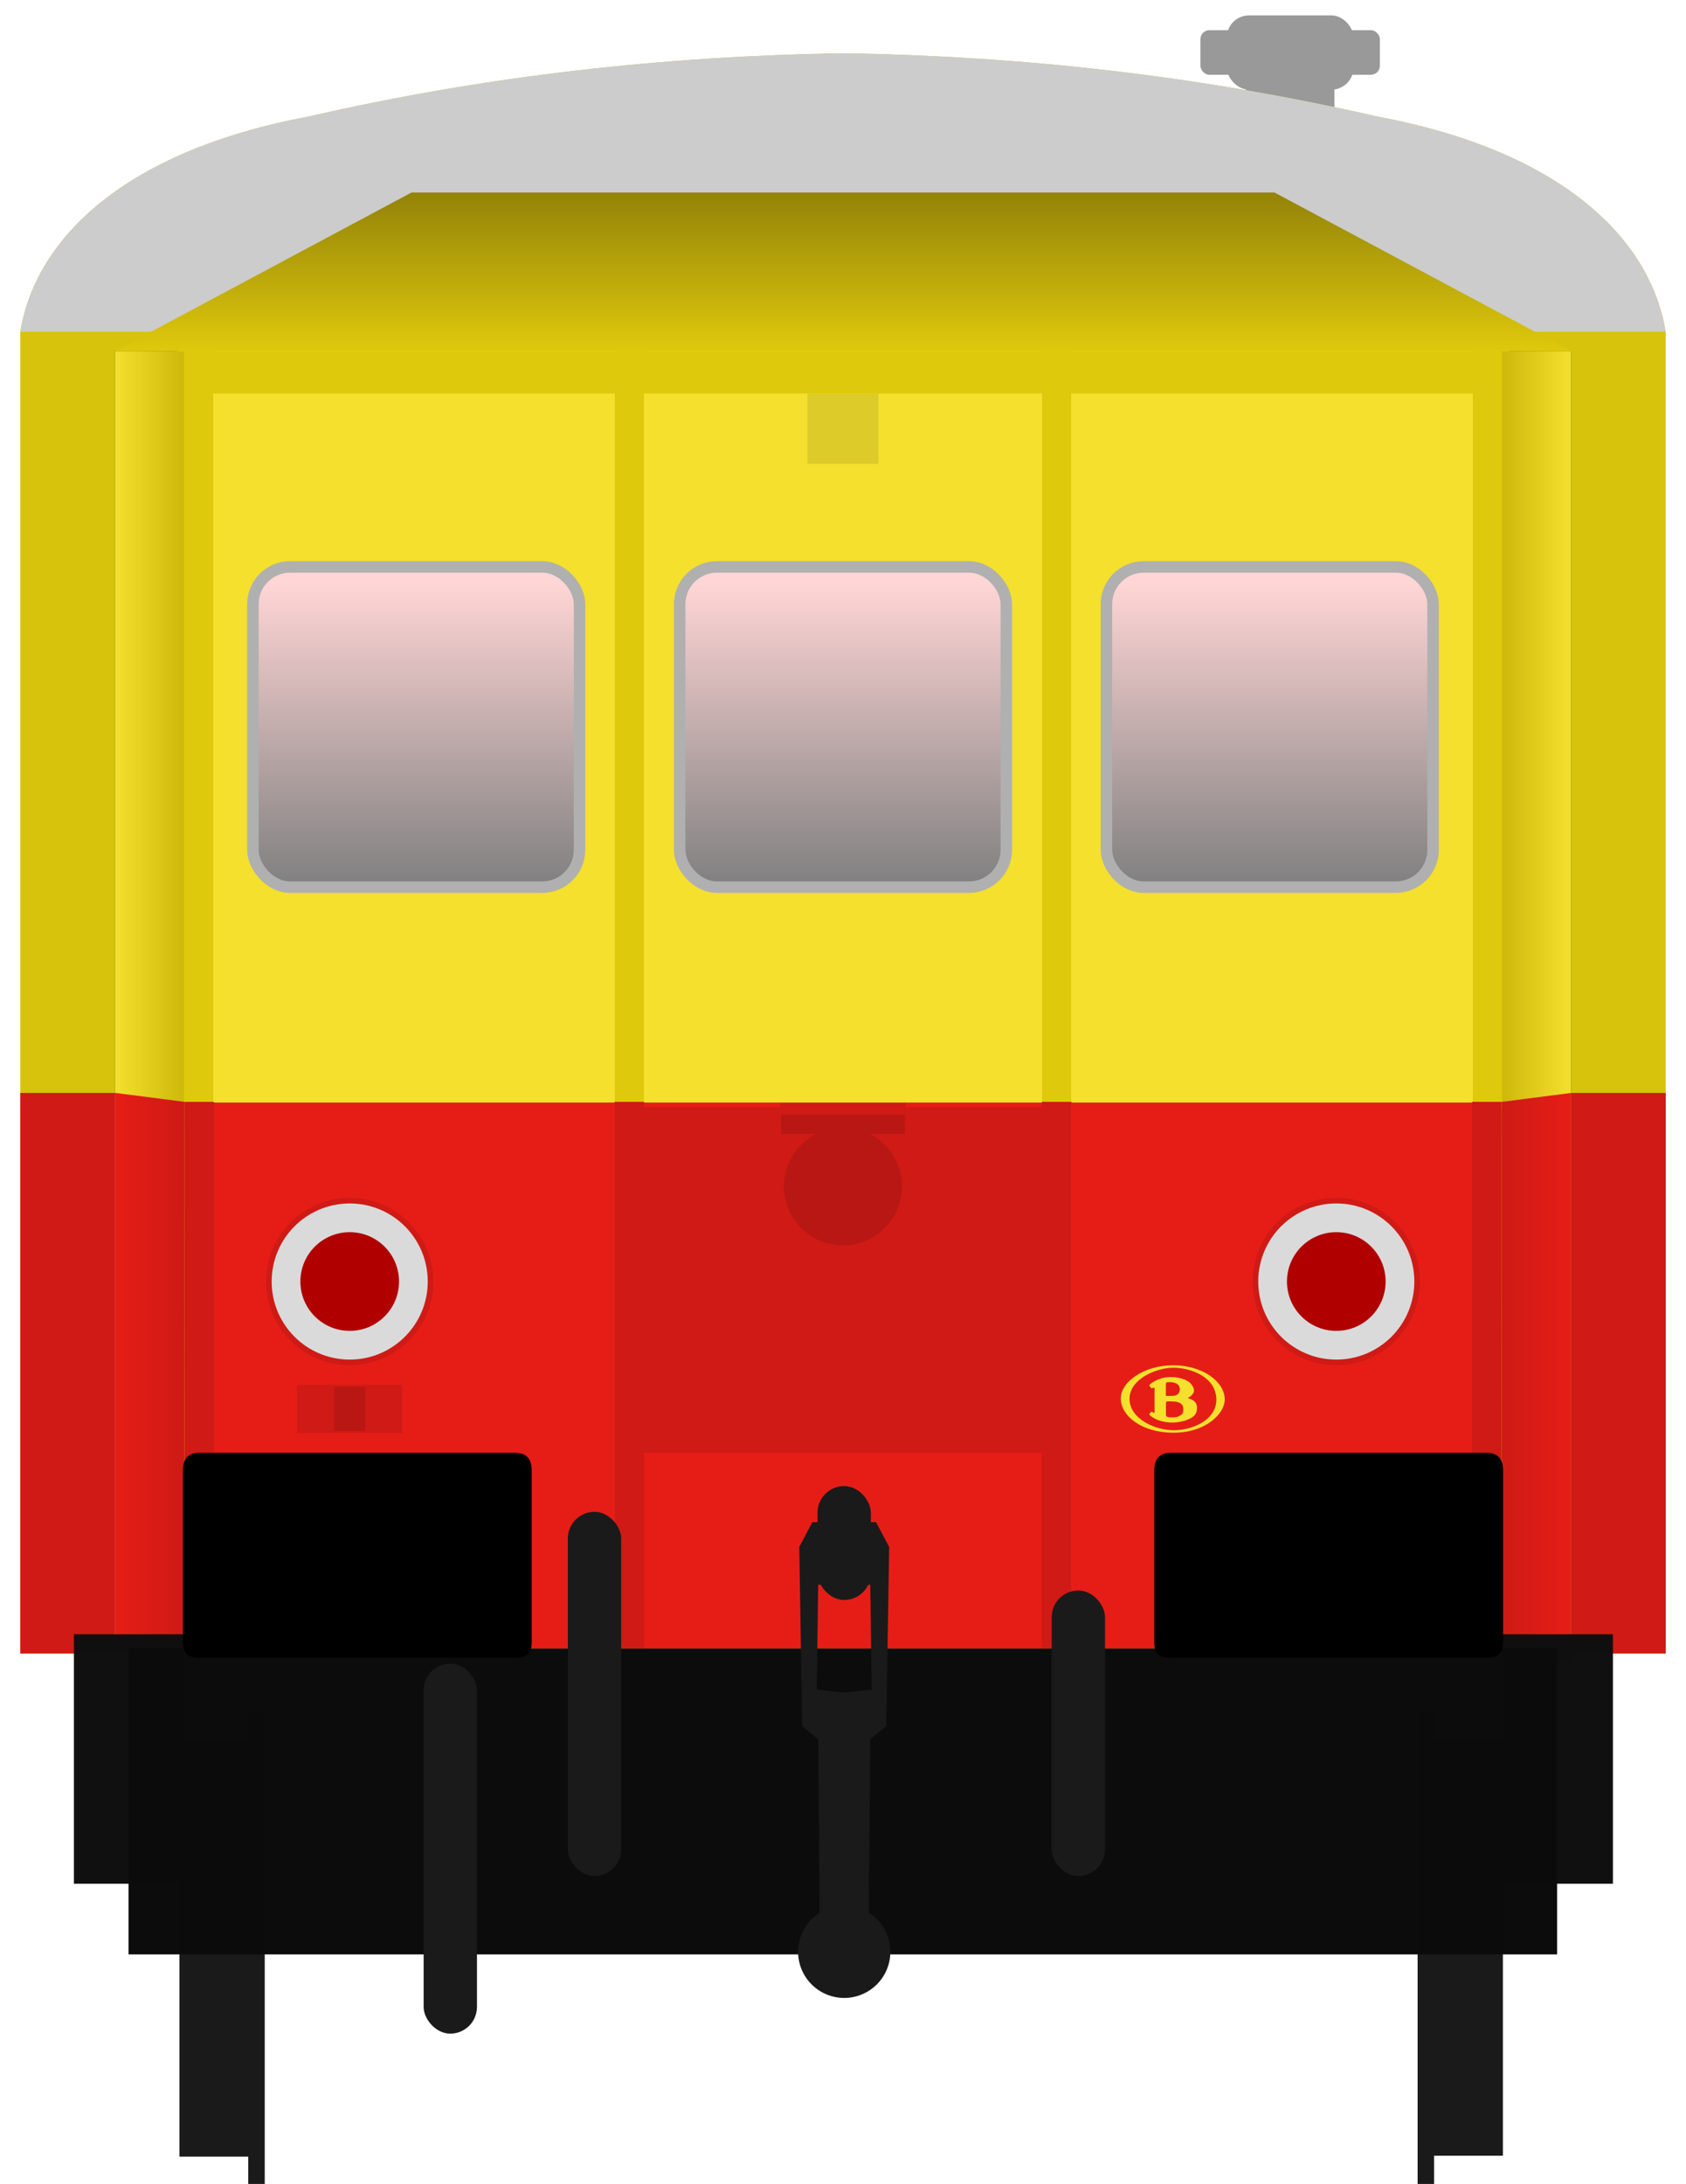
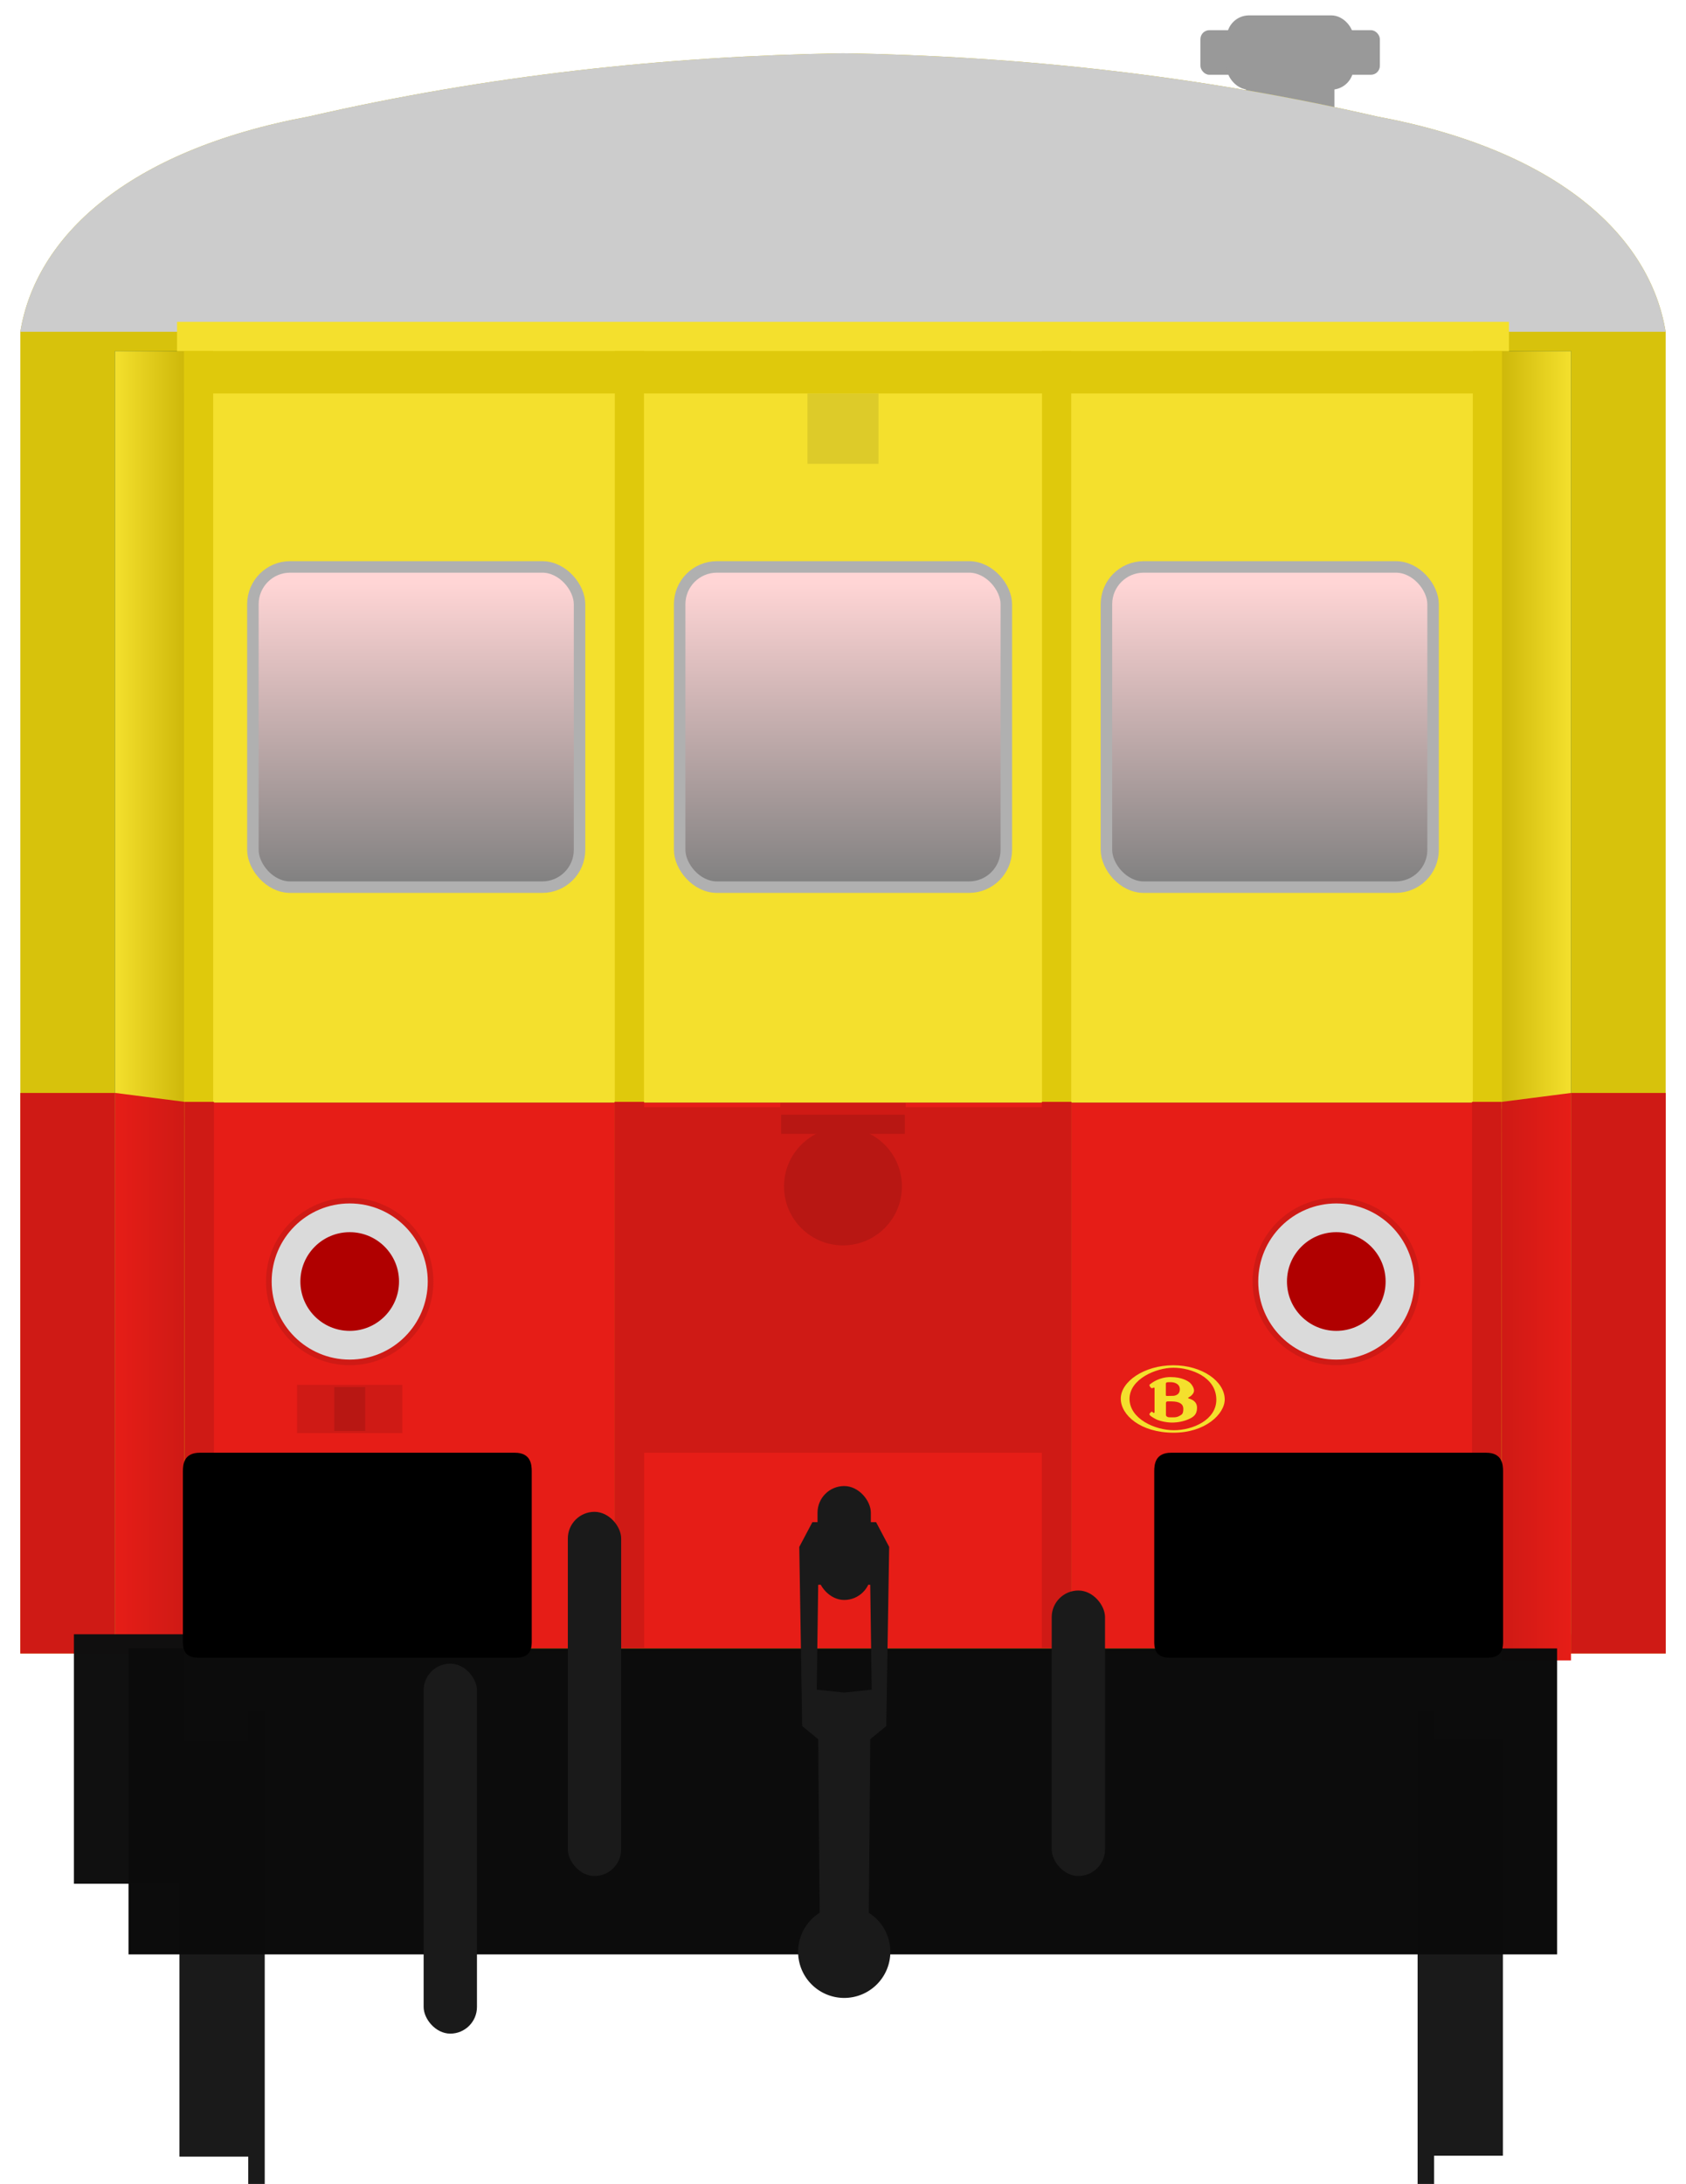
<svg xmlns="http://www.w3.org/2000/svg" xmlns:xlink="http://www.w3.org/1999/xlink" version="1.1" width="293.49" height="380">
  <defs>
    <linearGradient id="linearGradient4798" x1="61.277" x2="169.78" y1="317.29" y2="316.65" gradientUnits="userSpaceOnUse">
      <stop stop-color="#ffd5d5" offset="0" />
      <stop stop-color="#808080" offset="1" />
    </linearGradient>
    <linearGradient id="linearGradient2556" x1="46.466" x2="46.466" y1="131.51" y2="184.12" gradientUnits="userSpaceOnUse" xlink:href="#linearGradient4798" />
    <linearGradient id="linearGradient2629" x1="46.466" x2="46.466" y1="131.51" y2="184.12" gradientTransform="translate(74.29)" gradientUnits="userSpaceOnUse" xlink:href="#linearGradient4798" />
    <linearGradient id="linearGradient2667" x1="46.466" x2="46.466" y1="131.51" y2="184.12" gradientTransform="translate(-74.29)" gradientUnits="userSpaceOnUse" xlink:href="#linearGradient4798" />
    <linearGradient id="linearGradient2678" x1="20.004" x2="32.038" y1="192.71" y2="192.71" gradientUnits="userSpaceOnUse">
      <stop stop-color="#f4e02d" offset="0" />
      <stop stop-color="#ceb80a" offset="1" />
    </linearGradient>
    <linearGradient id="linearGradient2738" x1="261.45" x2="273.48" y1="192.71" y2="192.71" gradientUnits="userSpaceOnUse">
      <stop stop-color="#ceb80a" offset="0" />
      <stop stop-color="#f4e02d" offset="1" />
    </linearGradient>
    <linearGradient id="linearGradient2754" x1="164.99" x2="164.99" y1="81.082" y2="53.494" gradientUnits="userSpaceOnUse">
      <stop stop-color="#dfc90c" offset="0" />
      <stop stop-color="#938308" offset="1" />
    </linearGradient>
    <linearGradient id="linearGradient8720" x1="20.004" x2="32.038" y1="192.71" y2="192.71" gradientTransform="translate(.023 129.08)" gradientUnits="userSpaceOnUse">
      <stop stop-color="#e61d17" offset="0" />
      <stop stop-color="#cf1a15" offset="1" />
    </linearGradient>
    <linearGradient id="linearGradient67426" x1="20.004" x2="32.038" y1="192.71" y2="192.71" gradientTransform="matrix(-1 0 0 1 293.48 130.29)" gradientUnits="userSpaceOnUse" xlink:href="#linearGradient8720" />
    <linearGradient id="linearGradient67459" x1="20.004" x2="32.038" y1="192.71" y2="192.71" gradientTransform="matrix(-1 0 0 1 293.48 129.09)" gradientUnits="userSpaceOnUse" xlink:href="#linearGradient8720" />
  </defs>
  <g transform="matrix(3.787 0 0 3.787 -213.89 -433.36)" fill="#999" fill-opacity=".996">
    <rect x="111.66" y="115.82" width="8.247" height="2.049" ry=".41" />
    <rect x="112.87" y="115.14" width="5.828" height="3.414" ry="1.024" />
    <rect x="113.75" y="116.78" width="4.069" height="4.992" ry="0" />
  </g>
  <g transform="translate(0 -19.998)">
    <path d="m146.74 29.262c-30.681 0.499-61.632 3.804-92.955 11.002-31.93 5.946-47.581 21.111-50.248 37.465h0.004v229.97h286.41v-229.97h-4e-3c-2.667-16.354-18.32-31.519-50.25-37.465-31.323-7.197-62.274-10.503-92.955-11.002z" fill="#d7c20c" />
    <path d="m146.74 29.262c-30.681 0.499-61.632 3.804-92.955 11.002-31.93 5.946-47.581 21.111-50.248 37.465h286.41-4e-3c-2.667-16.354-18.32-31.519-50.25-37.465-31.323-7.197-62.274-10.503-92.955-11.002z" fill="#ccc" />
    <rect x="20.004" y="81.083" width="253.48" height="223.26" fill="#114232" stroke-width="2.051" />
    <rect x="30.819" y="211.84" width="227.9" height="94.963" fill="#e61d17" />
    <rect x="30.819" y="76.003" width="231.85" height="135.84" fill="#f4e02d" />
    <g fill="#dfc90c" stroke-width="2.303">
      <rect x="32.038" y="81.082" width="5.07" height="223.26" />
      <rect x="256.38" y="81.083" width="5.07" height="223.26" />
      <g transform="translate(-.205)">
        <rect x="107.23" y="81.082" width="5.07" height="223.26" />
        <rect x="181.6" y="81.082" width="5.07" height="223.26" />
      </g>
    </g>
    <g fill="#cf1a15">
      <g transform="translate(.023)">
        <rect x="106.95" y="211.72" width="5.154" height="94.983" />
        <rect x="181.34" y="211.72" width="5.154" height="94.983" />
      </g>
      <g transform="translate(.12)">
        <rect x="31.972" y="211.72" width="5.154" height="94.983" />
        <rect x="256.12" y="211.72" width="5.154" height="94.983" />
      </g>
      <path d="m107.1 212.65v60.119h79.283v-60.119z" />
    </g>
    <g stroke-width="2">
      <rect x="20.004" y="81.082" width="12.034" height="223.26" ry="0" fill="url(#linearGradient2678)" />
      <path d="m20.027 210.16 12.066 1.553-0.032 95.981h-12.034z" fill="url(#linearGradient8720)" />
      <path d="m273.47 211.37-12.066 1.553 0.032 95.981h12.034z" fill="url(#linearGradient67426)" />
      <rect x="261.45" y="81.083" width="12.034" height="223.26" ry="0" fill="url(#linearGradient2738)" />
      <path d="m273.47 210.17-12.066 1.553 0.032 95.981h12.034z" fill="url(#linearGradient67459)" />
    </g>
    <rect x="3.535" y="210.17" width="16.492" height="97.534" fill="#cf1a15" />
    <rect x="273.47" y="210.17" width="16.492" height="97.534" fill="#cf1a15" />
    <g transform="matrix(3.787,0,0,3.787,-291.78,-436.07)">
      <g transform="matrix(1.026,0,0,1.243,-3.886,-56.525)" fill="#0f0f0f" fill-opacity=".996">
        <rect x="82.194" y="202.77" width="4.944" height="9.221" />
-         <rect x="146.2" y="202.77" width="4.944" height="9.221" />
      </g>
      <g transform="matrix(.271 0 0 .281 66.343 31.877)" fill="#1a1a1a">
        <g transform="matrix(1,0,0,1.694,-1.67,-458.94)">
          <rect x="71.611" y="624.95" width="13.436" height="40.166" stroke-width="1.066" />
          <rect x="83.278" y="622.16" width="2.796" height="45.745" stroke-width="1.619" />
        </g>
        <rect transform="scale(-1,1)" x="-294.42" y="599.58" width="13.436" height="68.031" stroke-width="1.387" />
        <rect transform="scale(-1,1)" x="-282.75" y="594.85" width="2.796" height="77.48" stroke-width="2.107" />
      </g>
      <rect x="82.955" y="196.17" width="65.666" height="14.057" fill="#0b0b0b" fill-opacity=".996" />
      <g transform="matrix(.265 0 0 .265 72.343 40.393)" fill="#1a1a1a">
        <rect x="116.25" y="564.15" width="9.25" height="63.139" ry="4.625" />
        <rect x="200.18" y="577.79" width="9.25" height="49.502" ry="4.625" />
        <g fill="#1a1a1a">
          <rect x="91.236" y="590.47" width="9.25" height="64.149" ry="4.625" />
          <path d="m164.16 565.94v2e-3h-5.492l-2.273 4.293 0.504 31.062 2.779 2.273 0.25 30.095a8 8 0 0 0-3.736 6.764 8 8 0 0 0 8 8 8 8 0 0 0 8-8 8 8 0 0 0-3.736-6.758l0.25-30.103 2.777-2.273 0.506-31.062-2.273-4.293h-5.555zm0.049 10.61 4.496 0.25 0.252 18.182-4.776 0.504-4.758-0.502 0.254-18.182 4.531-0.252z" />
          <rect x="159.56" y="559.68" width="9.25" height="19.751" ry="4.625" />
        </g>
      </g>
    </g>
    <g transform="translate(-3.536)" stroke-width="3.952">
      <path d="m38.303 272.77c-2.752 0-2.93 2.022-2.93 3.221v29.588c0 1.01 0.032 2.853 2.664 2.853h55.396c2.632 0 2.664-1.843 2.664-2.853v-29.588c0-1.198-0.177-3.221-2.93-3.221h-37.158z" />
      <path d="m207.39 272.77c-2.752 0-2.93 2.022-2.93 3.221v29.588c0 1.01 0.032 2.853 2.664 2.853h55.396c2.632 0 2.664-1.843 2.664-2.853v-29.588c0-1.198-0.177-3.221-2.93-3.221h-37.158z" />
    </g>
-     <path d="m71.627 53.494-51.623 27.588h253.48l-51.623-27.588z" fill="url(#linearGradient2754)" stroke-width="2" />
    <g transform="translate(-2.438,-10)" stroke="#b0b0b0" stroke-width="2">
      <rect x="46.46" y="128.64" width="56.861" height="55.721" ry="6.489" fill="url(#linearGradient2667)" />
      <rect x="120.75" y="128.64" width="56.861" height="55.721" ry="6.489" fill="url(#linearGradient2556)" />
      <rect x="195.04" y="128.64" width="56.861" height="55.721" ry="6.489" fill="url(#linearGradient2629)" />
    </g>
    <rect x="32.038" y="81.082" width="229.41" height="7.378" fill="#dfc90c" stroke-width="1.488" />
    <g transform="translate(1.325)" stroke-width="2">
      <circle cx="59.55" cy="242.98" r="14.566" fill="#cf1a15" />
      <circle cx="59.55" cy="242.98" r="11.086" fill="#b00000" stroke="#dadada" stroke-linecap="round" stroke-width="5" style="paint-order:stroke fill markers" />
      <circle cx="231.29" cy="242.98" r="14.566" fill="#cf1a15" />
      <circle cx="231.29" cy="242.98" r="11.086" fill="#b00000" stroke="#dadada" stroke-linecap="round" stroke-width="5" style="paint-order:stroke fill markers" />
    </g>
    <rect x="51.713" y="260.96" width="18.324" height="8.405" fill="#cf1a15" stroke-width="3.787" />
    <rect x="58.186" y="261.34" width="5.386" height="7.641" fill="#b81713" stroke-width="3.787" />
    <rect x="135.84" y="211.93" width="21.816" height="28.999" fill="#cf1a15" stroke-width=".895" />
    <circle cx="146.74" cy="226.43" r="10.263" fill="#b81713" stroke-width=".759" />
    <rect x="135.97" y="213.96" width="21.54" height="3.33" fill="#b81713" stroke-width=".895" />
    <rect x="140.56" y="88.46" width="12.367" height="12.242" fill="#ddcb29" style="paint-order:fill markers stroke" />
    <g transform="matrix(.105 0 0 .108 196.38 257.6)" fill="#f4e02d" stroke-width=".626">
      <path transform="matrix(1.596 0 0 1.598 -12.34 -.74)" d="m54.621 0.178c-30.187 0-54.547 16.514-54.547 33.638 2.19e-4 16.434 20.349 34.26 54.547 34.36 33.095 0.2 53.449-18.827 53.449-33.559-0.1-18.326-23.563-34.439-53.449-34.439zm0.199 2.502c17.952 0 44.528 9.214 44.518 32.248 0 20.329-24.459 30.744-44.115 30.744-19.657 0-46.043-11.517-46.043-31.746 0.11-19.739 27.288-31.246 45.64-31.246z" />
      <path transform="matrix(1.596 0 0 1.598 -12.34 -.74)" d="m51.803 12.084c-11.924 0-19.447 5.919-20.75 6.82-1.404 0.902-1.405 1.391-0.803 2.393 0.501 0.911 0.502 1.012 1.395 1.713 0.902 0.701 1.805-1e-3 2.607-0.301 0.913-0.31 0.912 0.691 0.912 0.691v23.844c0 1.202-1.103 1.002-1.103 1.002s-0.602-0.601-1.204-1.002c-0.501-0.4-0.801-0.299-1.302 0.102l-1.305 1.3c-0.802 0.892-0.302 1.292 0.1 1.903 0.401 0.591 2.107 1.802 5.617 3.695 3.51 1.903 11.031 3.707 17.349 3.707 6.319 0 12.346-1.303 17.25-3.406 4.814-2.103 8.725-4.516 8.725-11.416 0-7.02-6.117-8.623-8.123-9.324-1.916-0.691-1.114-0.992-0.111-1.493 1.013-0.49 5.014-3.102 5.125-6.507 0-3.305-3.008-7.111-4.713-8.412-1.705-1.202-7.732-5.309-19.666-5.309zm-1.543 5.129c1.636-0.03 3.047 0.088 3.047 0.088s8.132 0.401 8.132 7.111c0 6.61-7.019 6.609-7.019 6.609s-5.316 0.1-6.318 0.1c-1.414 0-1.204-0.801-1.204-0.801v-11.617s-0.109-1.202 1.696-1.402c0.551-0.053 1.12-0.078 1.666-0.088zm1.465 19.375c0.46 5e-3 0.956 0.016 1.482 0.041 7.622 0.1 11.834 2.404 11.834 7.512 0 5.207-1.396 5.708-4.404 7.31-3.109 1.602-6.118 1.201-9.828 1.201-3.811 0-3.811-2.402-3.811-2.402v-12.018s-0.099-1.503 1.596-1.603c0.677 0 1.749-0.055 3.131-0.041z" />
    </g>
  </g>
</svg>